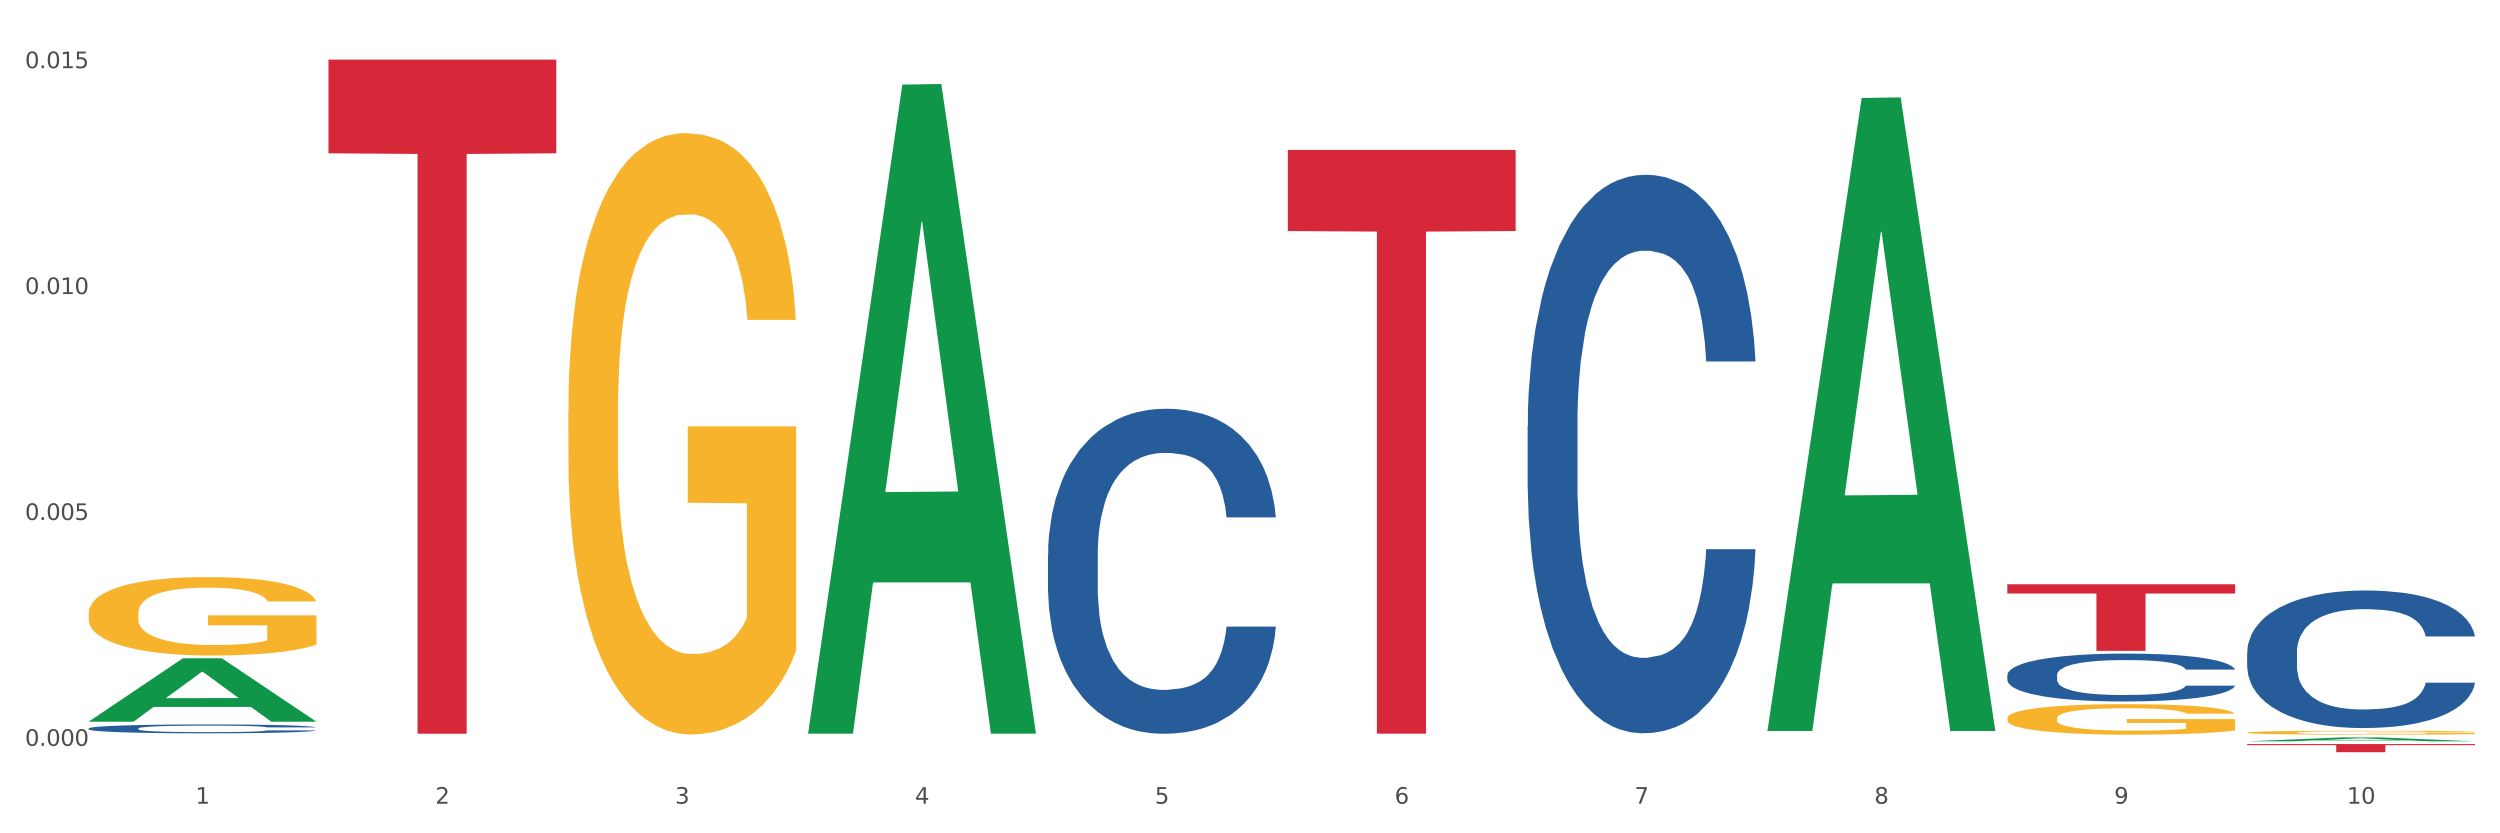
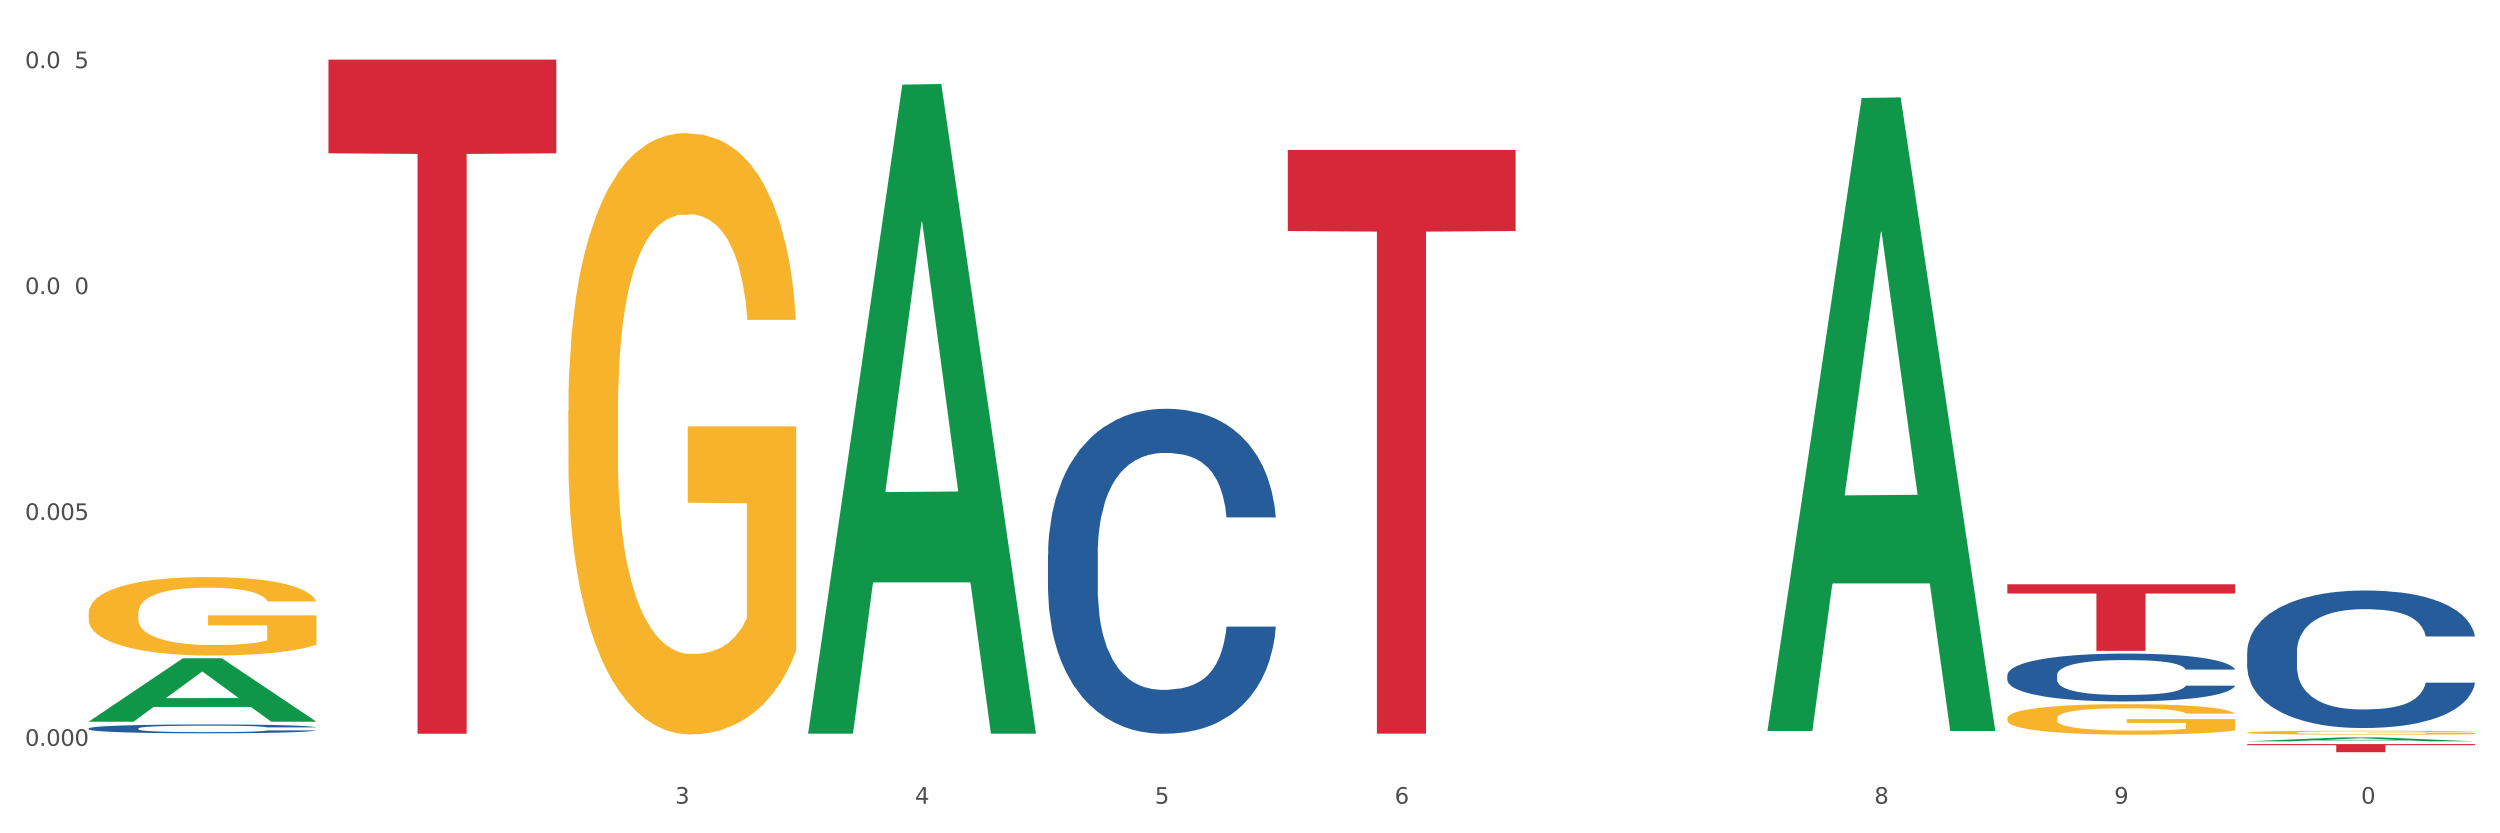
<svg xmlns="http://www.w3.org/2000/svg" xmlns:xlink="http://www.w3.org/1999/xlink" width="1080pt" height="360pt" viewBox="0 0 1080 360" version="1.1">
  <rect x="0" y="0" width="1080" height="360" fill="#333333" stroke="none" />
  <defs>
    <style type="text/css">*{stroke-linejoin: round; stroke-linecap: butt}</style>
  </defs>
  <g id="figure_1">
    <g id="patch_1">
      <path d="M 0 360  L 1080 360  L 1080 0  L 0 0  z " style="fill: #ffffff; stroke: #ffffff; stroke-linejoin: miter" />
    </g>
    <g id="axes_1">
      <g id="matplotlib.axis_1">
        <g id="xtick_1">
          <g id="text_1">
            <g style="fill: #4d4d4d" transform="translate(84.444 347.204) scale(0.096 -0.096)">
              <defs>
-                 <path id="DejaVuSans-31" d="M 794 531  L 1825 531  L 1825 4091  L 703 3866  L 703 4441  L 1819 4666  L 2450 4666  L 2450 531  L 3481 531  L 3481 0  L 794 0  L 794 531  z " transform="scale(0.016)" />
-               </defs>
+                 </defs>
              <use xlink:href="#DejaVuSans-31" />
            </g>
          </g>
        </g>
        <g id="xtick_2">
          <g id="text_2">
            <g style="fill: #4d4d4d" transform="translate(188.053 347.204) scale(0.096 -0.096)">
              <defs>
-                 <path id="DejaVuSans-32" d="M 1228 531  L 3431 531  L 3431 0  L 469 0  L 469 531  Q 828 903 1448 1529  Q 2069 2156 2228 2338  Q 2531 2678 2651 2914  Q 2772 3150 2772 3378  Q 2772 3750 2511 3984  Q 2250 4219 1831 4219  Q 1534 4219 1204 4116  Q 875 4013 500 3803  L 500 4441  Q 881 4594 1212 4672  Q 1544 4750 1819 4750  Q 2544 4750 2975 4387  Q 3406 4025 3406 3419  Q 3406 3131 3298 2873  Q 3191 2616 2906 2266  Q 2828 2175 2409 1742  Q 1991 1309 1228 531  z " transform="scale(0.016)" />
-               </defs>
+                 </defs>
              <use xlink:href="#DejaVuSans-32" />
            </g>
          </g>
        </g>
        <g id="xtick_3">
          <g id="text_3">
            <g style="fill: #4d4d4d" transform="translate(291.663 347.204) scale(0.096 -0.096)">
              <defs>
                <path id="DejaVuSans-33" d="M 2597 2516  Q 3050 2419 3304 2112  Q 3559 1806 3559 1356  Q 3559 666 3084 287  Q 2609 -91 1734 -91  Q 1441 -91 1130 -33  Q 819 25 488 141  L 488 750  Q 750 597 1062 519  Q 1375 441 1716 441  Q 2309 441 2620 675  Q 2931 909 2931 1356  Q 2931 1769 2642 2001  Q 2353 2234 1838 2234  L 1294 2234  L 1294 2753  L 1863 2753  Q 2328 2753 2575 2939  Q 2822 3125 2822 3475  Q 2822 3834 2567 4026  Q 2313 4219 1838 4219  Q 1578 4219 1281 4162  Q 984 4106 628 3988  L 628 4550  Q 988 4650 1302 4700  Q 1616 4750 1894 4750  Q 2613 4750 3031 4423  Q 3450 4097 3450 3541  Q 3450 3153 3228 2886  Q 3006 2619 2597 2516  z " transform="scale(0.016)" />
              </defs>
              <use xlink:href="#DejaVuSans-33" />
            </g>
          </g>
        </g>
        <g id="xtick_4">
          <g id="text_4">
            <g style="fill: #4d4d4d" transform="translate(395.273 347.204) scale(0.096 -0.096)">
              <defs>
                <path id="DejaVuSans-34" d="M 2419 4116  L 825 1625  L 2419 1625  L 2419 4116  z M 2253 4666  L 3047 4666  L 3047 1625  L 3713 1625  L 3713 1100  L 3047 1100  L 3047 0  L 2419 0  L 2419 1100  L 313 1100  L 313 1709  L 2253 4666  z " transform="scale(0.016)" />
              </defs>
              <use xlink:href="#DejaVuSans-34" />
            </g>
          </g>
        </g>
        <g id="xtick_5">
          <g id="text_5">
            <g style="fill: #4d4d4d" transform="translate(498.883 347.204) scale(0.096 -0.096)">
              <defs>
                <path id="DejaVuSans-35" d="M 691 4666  L 3169 4666  L 3169 4134  L 1269 4134  L 1269 2991  Q 1406 3038 1543 3061  Q 1681 3084 1819 3084  Q 2600 3084 3056 2656  Q 3513 2228 3513 1497  Q 3513 744 3044 326  Q 2575 -91 1722 -91  Q 1428 -91 1123 -41  Q 819 9 494 109  L 494 744  Q 775 591 1075 516  Q 1375 441 1709 441  Q 2250 441 2565 725  Q 2881 1009 2881 1497  Q 2881 1984 2565 2268  Q 2250 2553 1709 2553  Q 1456 2553 1204 2497  Q 953 2441 691 2322  L 691 4666  z " transform="scale(0.016)" />
              </defs>
              <use xlink:href="#DejaVuSans-35" />
            </g>
          </g>
        </g>
        <g id="xtick_6">
          <g id="text_6">
            <g style="fill: #4d4d4d" transform="translate(602.492 347.204) scale(0.096 -0.096)">
              <defs>
                <path id="DejaVuSans-36" d="M 2113 2584  Q 1688 2584 1439 2293  Q 1191 2003 1191 1497  Q 1191 994 1439 701  Q 1688 409 2113 409  Q 2538 409 2786 701  Q 3034 994 3034 1497  Q 3034 2003 2786 2293  Q 2538 2584 2113 2584  z M 3366 4563  L 3366 3988  Q 3128 4100 2886 4159  Q 2644 4219 2406 4219  Q 1781 4219 1451 3797  Q 1122 3375 1075 2522  Q 1259 2794 1537 2939  Q 1816 3084 2150 3084  Q 2853 3084 3261 2657  Q 3669 2231 3669 1497  Q 3669 778 3244 343  Q 2819 -91 2113 -91  Q 1303 -91 875 529  Q 447 1150 447 2328  Q 447 3434 972 4092  Q 1497 4750 2381 4750  Q 2619 4750 2861 4703  Q 3103 4656 3366 4563  z " transform="scale(0.016)" />
              </defs>
              <use xlink:href="#DejaVuSans-36" />
            </g>
          </g>
        </g>
        <g id="xtick_7">
          <g id="text_7">
            <g style="fill: #4d4d4d" transform="translate(706.102 347.204) scale(0.096 -0.096)">
              <defs>
-                 <path id="DejaVuSans-37" d="M 525 4666  L 3525 4666  L 3525 4397  L 1831 0  L 1172 0  L 2766 4134  L 525 4134  L 525 4666  z " transform="scale(0.016)" />
-               </defs>
+                 </defs>
              <use xlink:href="#DejaVuSans-37" />
            </g>
          </g>
        </g>
        <g id="xtick_8">
          <g id="text_8">
            <g style="fill: #4d4d4d" transform="translate(809.712 347.204) scale(0.096 -0.096)">
              <defs>
                <path id="DejaVuSans-38" d="M 2034 2216  Q 1584 2216 1326 1975  Q 1069 1734 1069 1313  Q 1069 891 1326 650  Q 1584 409 2034 409  Q 2484 409 2743 651  Q 3003 894 3003 1313  Q 3003 1734 2745 1975  Q 2488 2216 2034 2216  z M 1403 2484  Q 997 2584 770 2862  Q 544 3141 544 3541  Q 544 4100 942 4425  Q 1341 4750 2034 4750  Q 2731 4750 3128 4425  Q 3525 4100 3525 3541  Q 3525 3141 3298 2862  Q 3072 2584 2669 2484  Q 3125 2378 3379 2068  Q 3634 1759 3634 1313  Q 3634 634 3220 271  Q 2806 -91 2034 -91  Q 1263 -91 848 271  Q 434 634 434 1313  Q 434 1759 690 2068  Q 947 2378 1403 2484  z M 1172 3481  Q 1172 3119 1398 2916  Q 1625 2713 2034 2713  Q 2441 2713 2670 2916  Q 2900 3119 2900 3481  Q 2900 3844 2670 4047  Q 2441 4250 2034 4250  Q 1625 4250 1398 4047  Q 1172 3844 1172 3481  z " transform="scale(0.016)" />
              </defs>
              <use xlink:href="#DejaVuSans-38" />
            </g>
          </g>
        </g>
        <g id="xtick_9">
          <g id="text_9">
            <g style="fill: #4d4d4d" transform="translate(913.322 347.204) scale(0.096 -0.096)">
              <defs>
                <path id="DejaVuSans-39" d="M 703 97  L 703 672  Q 941 559 1184 500  Q 1428 441 1663 441  Q 2288 441 2617 861  Q 2947 1281 2994 2138  Q 2813 1869 2534 1725  Q 2256 1581 1919 1581  Q 1219 1581 811 2004  Q 403 2428 403 3163  Q 403 3881 828 4315  Q 1253 4750 1959 4750  Q 2769 4750 3195 4129  Q 3622 3509 3622 2328  Q 3622 1225 3098 567  Q 2575 -91 1691 -91  Q 1453 -91 1209 -44  Q 966 3 703 97  z M 1959 2075  Q 2384 2075 2632 2365  Q 2881 2656 2881 3163  Q 2881 3666 2632 3958  Q 2384 4250 1959 4250  Q 1534 4250 1286 3958  Q 1038 3666 1038 3163  Q 1038 2656 1286 2365  Q 1534 2075 1959 2075  z " transform="scale(0.016)" />
              </defs>
              <use xlink:href="#DejaVuSans-39" />
            </g>
          </g>
        </g>
        <g id="xtick_10">
          <g id="text_10">
            <g style="fill: #4d4d4d" transform="translate(1013.877 347.204) scale(0.096 -0.096)">
              <defs>
                <path id="DejaVuSans-30" d="M 2034 4250  Q 1547 4250 1301 3770  Q 1056 3291 1056 2328  Q 1056 1369 1301 889  Q 1547 409 2034 409  Q 2525 409 2770 889  Q 3016 1369 3016 2328  Q 3016 3291 2770 3770  Q 2525 4250 2034 4250  z M 2034 4750  Q 2819 4750 3233 4129  Q 3647 3509 3647 2328  Q 3647 1150 3233 529  Q 2819 -91 2034 -91  Q 1250 -91 836 529  Q 422 1150 422 2328  Q 422 3509 836 4129  Q 1250 4750 2034 4750  z " transform="scale(0.016)" />
              </defs>
              <use xlink:href="#DejaVuSans-31" />
              <use xlink:href="#DejaVuSans-30" transform="translate(63.623 0)" />
            </g>
          </g>
        </g>
        <g id="xtick_11" />
        <g id="xtick_12" />
        <g id="xtick_13" />
        <g id="xtick_14" />
        <g id="xtick_15" />
        <g id="xtick_16" />
        <g id="xtick_17" />
        <g id="xtick_18" />
        <g id="xtick_19" />
      </g>
      <g id="matplotlib.axis_2">
        <g id="ytick_1">
          <g id="text_11">
            <g style="fill: #4d4d4d" transform="translate(10.8 322.206) scale(0.096 -0.096)">
              <defs>
                <path id="DejaVuSans-2e" d="M 684 794  L 1344 794  L 1344 0  L 684 0  L 684 794  z " transform="scale(0.016)" />
              </defs>
              <use xlink:href="#DejaVuSans-30" />
              <use xlink:href="#DejaVuSans-2e" transform="translate(63.623 0)" />
              <use xlink:href="#DejaVuSans-30" transform="translate(95.41 0)" />
              <use xlink:href="#DejaVuSans-30" transform="translate(159.033 0)" />
              <use xlink:href="#DejaVuSans-30" transform="translate(222.656 0)" />
            </g>
          </g>
        </g>
        <g id="ytick_2">
          <g id="text_12">
            <g style="fill: #4d4d4d" transform="translate(10.8 224.623) scale(0.096 -0.096)">
              <use xlink:href="#DejaVuSans-30" />
              <use xlink:href="#DejaVuSans-2e" transform="translate(63.623 0)" />
              <use xlink:href="#DejaVuSans-30" transform="translate(95.41 0)" />
              <use xlink:href="#DejaVuSans-30" transform="translate(159.033 0)" />
              <use xlink:href="#DejaVuSans-35" transform="translate(222.656 0)" />
            </g>
          </g>
        </g>
        <g id="ytick_3">
          <g id="text_13">
            <g style="fill: #4d4d4d" transform="translate(10.8 127.039) scale(0.096 -0.096)">
              <use xlink:href="#DejaVuSans-30" />
              <use xlink:href="#DejaVuSans-2e" transform="translate(63.623 0)" />
              <use xlink:href="#DejaVuSans-30" transform="translate(95.41 0)" />
              <use xlink:href="#DejaVuSans-31" transform="translate(159.033 0)" />
              <use xlink:href="#DejaVuSans-30" transform="translate(222.656 0)" />
            </g>
          </g>
        </g>
        <g id="ytick_4">
          <g id="text_14">
            <g style="fill: #4d4d4d" transform="translate(10.8 29.455) scale(0.096 -0.096)">
              <use xlink:href="#DejaVuSans-30" />
              <use xlink:href="#DejaVuSans-2e" transform="translate(63.623 0)" />
              <use xlink:href="#DejaVuSans-30" transform="translate(95.41 0)" />
              <use xlink:href="#DejaVuSans-31" transform="translate(159.033 0)" />
              <use xlink:href="#DejaVuSans-35" transform="translate(222.656 0)" />
            </g>
          </g>
        </g>
        <g id="ytick_5" />
        <g id="ytick_6" />
        <g id="ytick_7" />
      </g>
      <g id="PolyCollection_1">
        <path d="M 38.283 311.742  L 38.384 311.716  L 78.974 284.388  L 95.818 284.362  L 136.712 311.794  L 117.229 311.794  L 108.401 305.406  L 66.493 305.406  L 66.188 305.509  L 57.664 311.794  L 38.283 311.794  L 38.283 311.742  L 71.769 301.594  L 103.125 301.568  L 87.599 290.209  L 87.396 290.157  L 87.193 290.235  L 71.668 301.568  L 71.769 301.594  L 38.283 311.742  z " clip-path="url(#p86b684757f)" style="fill: #109648" />
        <path d="M 970.771 316.473  L 970.887 316.472  L 970.887 316.416  L 971.119 316.368  L 972.281 316.251  L 974.025 316.155  L 975.303 316.104  L 976.581 316.062  L 978.092 316.02  L 979.951 315.977  L 983.321 315.913  L 985.413 315.88  L 987.97 315.846  L 992.618 315.797  L 995.988 315.769  L 999.474 315.745  L 1005.169 315.717  L 1008.887 315.705  L 1012.838 315.696  L 1017.603 315.69  L 1021.206 315.688  L 1029.108 315.693  L 1035.848 315.707  L 1039.102 315.717  L 1043.285 315.736  L 1045.493 315.749  L 1049.096 315.773  L 1052.814 315.806  L 1055.371 315.834  L 1059.206 315.887  L 1062.111 315.939  L 1064.784 316.005  L 1066.179 316.05  L 1067.224 316.092  L 1068.154 316.14  L 1069.084 316.216  L 1048.166 316.216  L 1047.353 316.161  L 1046.074 316.11  L 1044.215 316.061  L 1042.588 316.029  L 1039.799 315.991  L 1037.242 315.966  L 1034.57 315.947  L 1031.316 315.932  L 1028.759 315.924  L 1025.157 315.918  L 1018.068 315.919  L 1013.303 315.932  L 1010.049 315.947  L 1007.958 315.961  L 1006.098 315.977  L 1004.007 315.998  L 1001.566 316.031  L 999.823 316.061  L 998.08 316.098  L 996.685 316.135  L 995.407 316.179  L 994.361 316.225  L 993.548 316.273  L 992.851 316.332  L 992.269 316.43  L 992.269 316.643  L 992.502 316.691  L 993.083 316.754  L 993.78 316.803  L 994.942 316.86  L 995.988 316.899  L 997.964 316.955  L 1000.172 317.001  L 1001.915 317.031  L 1003.658 317.056  L 1006.679 317.09  L 1010.049 317.118  L 1012.955 317.135  L 1016.906 317.15  L 1019.579 317.157  L 1021.903 317.16  L 1027.597 317.16  L 1031.664 317.155  L 1036.197 317.144  L 1039.683 317.13  L 1042.588 317.113  L 1045.842 317.085  L 1047.934 317.059  L 1047.934 316.734  L 1022.368 316.733  L 1022.368 316.517  L 1069.2 316.517  L 1069.2 317.15  L 1067.224 317.183  L 1065.016 317.212  L 1062.692 317.239  L 1059.206 317.271  L 1055.022 317.302  L 1051.304 317.324  L 1047.353 317.343  L 1042.704 317.36  L 1036.661 317.375  L 1032.943 317.382  L 1028.294 317.386  L 1022.832 317.388  L 1018.068 317.385  L 1013.42 317.377  L 1008.539 317.363  L 1003.774 317.343  L 1000.172 317.323  L 996.569 317.298  L 992.734 317.265  L 989.713 317.234  L 987.389 317.206  L 984.832 317.171  L 982.043 317.124  L 979.951 317.082  L 978.092 317.039  L 976.116 316.983  L 974.722 316.935  L 973.327 316.874  L 972.514 316.829  L 971.584 316.759  L 970.887 316.661  L 970.771 316.473  z " clip-path="url(#p86b684757f)" style="fill: #f7b32b" />
        <path d="M 970.771 321.431  L 1069.2 321.431  L 1069.2 321.92  L 1030.481 321.923  L 1030.481 324.95  L 1009.256 324.95  L 1009.256 321.923  L 970.771 321.92  L 970.771 321.434  L 970.771 321.431  z " clip-path="url(#p86b684757f)" style="fill: #d62839" />
        <path d="M 867.161 252.393  L 965.59 252.393  L 965.59 256.393  L 926.872 256.42  L 926.872 281.18  L 905.646 281.18  L 905.646 256.42  L 867.161 256.393  L 867.161 252.42  L 867.161 252.393  z " clip-path="url(#p86b684757f)" style="fill: #d62839" />
        <path d="M 556.332 64.771  L 654.761 64.771  L 654.761 99.813  L 616.042 100.05  L 616.042 316.932  L 594.817 316.932  L 594.817 100.05  L 556.332 99.813  L 556.332 65.008  L 556.332 64.771  z " clip-path="url(#p86b684757f)" style="fill: #d62839" />
        <path d="M 141.893 25.759  L 240.322 25.759  L 240.322 66.23  L 201.603 66.504  L 201.603 316.986  L 180.378 316.986  L 180.378 66.504  L 141.893 66.23  L 141.893 26.033  L 141.893 25.759  z " clip-path="url(#p86b684757f)" style="fill: #d62839" />
        <path d="M 867.161 310.295  L 867.277 310.283  L 867.277 309.849  L 867.51 309.476  L 868.672 308.573  L 870.415 307.826  L 871.693 307.429  L 872.971 307.103  L 874.482 306.778  L 876.342 306.441  L 879.712 305.947  L 881.803 305.694  L 884.36 305.43  L 889.008 305.044  L 892.378 304.827  L 895.865 304.647  L 901.559 304.43  L 905.278 304.334  L 909.229 304.261  L 913.993 304.213  L 917.596 304.201  L 925.498 304.237  L 932.238 304.346  L 935.492 304.43  L 939.676 304.575  L 941.884 304.671  L 945.486 304.864  L 949.205 305.116  L 951.761 305.333  L 955.596 305.743  L 958.501 306.152  L 961.174 306.658  L 962.569 307.007  L 963.615 307.332  L 964.544 307.706  L 965.474 308.296  L 944.556 308.296  L 943.743 307.874  L 942.465 307.477  L 940.605 307.091  L 938.978 306.851  L 936.189 306.549  L 933.633 306.357  L 930.96 306.212  L 927.706 306.092  L 925.149 306.032  L 921.547 305.983  L 914.458 305.996  L 909.694 306.092  L 906.44 306.212  L 904.348 306.321  L 902.489 306.441  L 900.397 306.61  L 897.956 306.863  L 896.213 307.091  L 894.47 307.38  L 893.076 307.669  L 891.797 308.007  L 890.751 308.368  L 889.938 308.741  L 889.241 309.199  L 888.66 309.958  L 888.66 311.607  L 888.892 311.981  L 889.473 312.474  L 890.17 312.848  L 891.333 313.293  L 892.378 313.594  L 894.354 314.028  L 896.562 314.389  L 898.305 314.618  L 900.048 314.811  L 903.07 315.076  L 906.44 315.292  L 909.345 315.425  L 913.296 315.545  L 915.969 315.594  L 918.293 315.618  L 923.987 315.618  L 928.055 315.581  L 932.587 315.497  L 936.073 315.389  L 938.978 315.256  L 942.232 315.04  L 944.324 314.835  L 944.324 312.318  L 918.758 312.306  L 918.758 310.632  L 965.59 310.632  L 965.59 315.545  L 963.615 315.798  L 961.407 316.027  L 959.083 316.232  L 955.596 316.485  L 951.413 316.726  L 947.694 316.894  L 943.743 317.039  L 939.095 317.171  L 933.052 317.292  L 929.333 317.34  L 924.685 317.376  L 919.223 317.388  L 914.458 317.364  L 909.81 317.304  L 904.929 317.195  L 900.164 317.039  L 896.562 316.882  L 892.959 316.689  L 889.125 316.437  L 886.103 316.196  L 883.779 315.979  L 881.222 315.702  L 878.433 315.341  L 876.342 315.015  L 874.482 314.678  L 872.507 314.245  L 871.112 313.871  L 869.718 313.402  L 868.904 313.053  L 867.974 312.511  L 867.277 311.752  L 867.161 310.295  z " clip-path="url(#p86b684757f)" style="fill: #f7b32b" />
        <path d="M 38.283 314.684  L 38.399 314.68  L 38.399 314.582  L 38.748 314.45  L 40.028 314.205  L 41.657 314.02  L 44.449 313.803  L 45.962 313.712  L 47.94 313.611  L 52.012 313.447  L 56.666 313.307  L 59.923 313.23  L 62.367 313.181  L 67.835 313.094  L 70.976 313.056  L 74.234 313.024  L 77.026 313.003  L 81.68 312.979  L 85.403 312.968  L 89.708 312.965  L 93.315 312.968  L 98.085 312.982  L 105.066 313.024  L 107.742 313.049  L 111.349 313.091  L 115.072 313.146  L 118.097 313.202  L 121.587 313.283  L 125.194 313.388  L 128.684 313.52  L 131.128 313.643  L 133.106 313.772  L 134.851 313.929  L 136.131 314.1  L 136.712 314.244  L 115.421 314.244  L 114.839 314.114  L 113.676 313.975  L 112.512 313.88  L 111.232 313.803  L 109.254 313.716  L 107.509 313.66  L 104.601 313.594  L 101.925 313.552  L 99.714 313.527  L 97.038 313.506  L 91.337 313.485  L 87.265 313.485  L 84.705 313.492  L 81.564 313.51  L 78.888 313.534  L 75.747 313.576  L 73.303 313.622  L 70.86 313.681  L 69.464 313.723  L 67.37 313.8  L 65.974 313.863  L 64.112 313.971  L 63.065 314.048  L 61.203 314.247  L 60.389 314.394  L 60.04 314.495  L 59.807 314.607  L 59.807 315.152  L 60.505 315.397  L 61.087 315.501  L 62.018 315.62  L 63.763 315.774  L 66.323 315.924  L 68.999 316.032  L 71.209 316.099  L 73.303 316.148  L 75.398 316.186  L 77.957 316.221  L 80.051 316.242  L 83.193 316.263  L 86.916 316.274  L 89.825 316.274  L 95.758 316.256  L 98.434 316.239  L 100.994 316.214  L 103.786 316.176  L 105.997 316.134  L 107.277 316.102  L 109.371 316.036  L 111 315.966  L 112.396 315.886  L 113.327 315.816  L 114.374 315.711  L 115.188 315.592  L 115.421 315.529  L 136.712 315.529  L 136.247 315.655  L 135.432 315.777  L 133.804 315.942  L 132.524 316.036  L 130.546 316.151  L 128.452 316.249  L 125.543 316.357  L 122.867 316.438  L 120.075 316.508  L 117.05 316.571  L 111.581 316.658  L 109.603 316.682  L 105.415 316.724  L 102.157 316.749  L 97.387 316.773  L 92.501 316.787  L 87.381 316.791  L 82.844 316.784  L 77.841 316.763  L 74.7 316.742  L 71.209 316.71  L 67.137 316.661  L 63.298 316.602  L 59.691 316.532  L 56.317 316.452  L 53.175 316.361  L 49.103 316.211  L 46.078 316.064  L 43.868 315.928  L 42.355 315.812  L 40.843 315.666  L 40.028 315.564  L 38.748 315.32  L 38.283 315.093  L 38.283 314.684  z " clip-path="url(#p86b684757f)" style="fill: #255c99" />
        <path d="M 452.722 239.67  L 452.838 239.542  L 452.838 235.951  L 453.187 231.078  L 454.467 222.102  L 456.096 215.305  L 458.888 207.354  L 460.401 204.02  L 462.379 200.301  L 466.451 194.274  L 471.105 189.145  L 474.362 186.324  L 476.806 184.528  L 482.274 181.323  L 485.415 179.912  L 488.673 178.758  L 491.465 177.988  L 496.119 177.091  L 499.842 176.706  L 504.147 176.578  L 507.754 176.706  L 512.524 177.219  L 519.505 178.758  L 522.181 179.655  L 525.788 181.194  L 529.511 183.246  L 532.536 185.298  L 536.026 188.247  L 539.633 192.094  L 543.123 196.967  L 545.567 201.456  L 547.545 206.2  L 549.29 211.971  L 550.57 218.255  L 551.151 223.512  L 529.86 223.512  L 529.278 218.767  L 528.115 213.638  L 526.951 210.176  L 525.671 207.354  L 523.693 204.149  L 521.948 202.097  L 519.04 199.66  L 516.364 198.121  L 514.153 197.224  L 511.477 196.454  L 505.776 195.685  L 501.704 195.685  L 499.144 195.941  L 496.003 196.583  L 493.327 197.48  L 490.186 199.019  L 487.742 200.686  L 485.299 202.866  L 483.903 204.405  L 481.809 207.226  L 480.412 209.534  L 478.551 213.51  L 477.504 216.331  L 475.642 223.64  L 474.828 229.026  L 474.479 232.745  L 474.246 236.849  L 474.246 256.854  L 474.944 265.83  L 475.526 269.677  L 476.457 274.037  L 478.202 279.68  L 480.762 285.194  L 483.438 289.169  L 485.648 291.606  L 487.742 293.401  L 489.837 294.812  L 492.396 296.094  L 494.49 296.863  L 497.632 297.633  L 501.355 298.017  L 504.264 298.017  L 510.197 297.376  L 512.873 296.735  L 515.433 295.837  L 518.225 294.427  L 520.436 292.888  L 521.716 291.734  L 523.81 289.297  L 525.439 286.733  L 526.835 283.783  L 527.766 281.218  L 528.813 277.371  L 529.627 273.011  L 529.86 270.703  L 551.151 270.703  L 550.686 275.32  L 549.871 279.808  L 548.243 285.835  L 546.963 289.297  L 544.985 293.529  L 542.891 297.12  L 539.982 301.095  L 537.306 304.045  L 534.514 306.609  L 531.489 308.917  L 526.02 312.123  L 524.042 313.021  L 519.854 314.56  L 516.596 315.458  L 511.826 316.355  L 506.94 316.868  L 501.82 316.996  L 497.283 316.74  L 492.28 315.97  L 489.138 315.201  L 485.648 314.047  L 481.576 312.252  L 477.737 310.072  L 474.13 307.507  L 470.756 304.557  L 467.614 301.223  L 463.542 295.709  L 460.517 290.323  L 458.307 285.322  L 456.794 281.09  L 455.282 275.704  L 454.467 271.985  L 453.187 263.009  L 452.722 254.674  L 452.722 239.67  z " clip-path="url(#p86b684757f)" style="fill: #255c99" />
-         <path d="M 659.941 183.919  L 660.058 183.699  L 660.058 177.529  L 660.407 169.156  L 661.687 153.731  L 663.316 142.053  L 666.108 128.391  L 667.62 122.662  L 669.598 116.272  L 673.67 105.916  L 678.324 97.102  L 681.582 92.254  L 684.025 89.169  L 689.494 83.66  L 692.635 81.236  L 695.893 79.253  L 698.685 77.931  L 703.339 76.389  L 707.062 75.728  L 711.367 75.507  L 714.973 75.728  L 719.744 76.609  L 726.724 79.253  L 729.4 80.796  L 733.007 83.44  L 736.73 86.966  L 739.755 90.491  L 743.246 95.559  L 746.852 102.17  L 750.343 110.543  L 752.786 118.255  L 754.764 126.408  L 756.509 136.324  L 757.789 147.121  L 758.371 156.155  L 737.079 156.155  L 736.498 148.002  L 735.334 139.188  L 734.171 133.239  L 732.891 128.391  L 730.913 122.882  L 729.168 119.357  L 726.259 115.17  L 723.583 112.526  L 721.373 110.984  L 718.697 109.661  L 712.996 108.339  L 708.923 108.339  L 706.364 108.78  L 703.222 109.882  L 700.546 111.424  L 697.405 114.068  L 694.962 116.933  L 692.519 120.679  L 691.122 123.323  L 689.028 128.171  L 687.632 132.137  L 685.77 138.968  L 684.723 143.816  L 682.862 156.375  L 682.047 165.63  L 681.698 172.02  L 681.466 179.071  L 681.466 213.446  L 682.164 228.87  L 682.745 235.481  L 683.676 242.972  L 685.421 252.668  L 687.981 262.143  L 690.657 268.974  L 692.868 273.16  L 694.962 276.245  L 697.056 278.669  L 699.616 280.872  L 701.71 282.194  L 704.851 283.517  L 708.574 284.178  L 711.483 284.178  L 717.417 283.076  L 720.093 281.974  L 722.652 280.432  L 725.445 278.008  L 727.655 275.364  L 728.935 273.38  L 731.029 269.194  L 732.658 264.787  L 734.054 259.719  L 734.985 255.312  L 736.032 248.701  L 736.847 241.21  L 737.079 237.243  L 758.371 237.243  L 757.905 245.176  L 757.091 252.888  L 755.462 263.244  L 754.182 269.194  L 752.204 276.465  L 750.11 282.635  L 747.201 289.466  L 744.526 294.534  L 741.733 298.941  L 738.708 302.907  L 733.24 308.416  L 731.262 309.958  L 727.074 312.603  L 723.816 314.145  L 719.046 315.687  L 714.159 316.569  L 709.04 316.789  L 704.502 316.348  L 699.499 315.026  L 696.358 313.704  L 692.868 311.721  L 688.795 308.636  L 684.956 304.89  L 681.349 300.483  L 677.975 295.415  L 674.834 289.686  L 670.762 280.211  L 667.737 270.957  L 665.526 262.363  L 664.014 255.092  L 662.501 245.837  L 661.687 239.447  L 660.407 224.022  L 659.941 209.7  L 659.941 183.919  z " clip-path="url(#p86b684757f)" style="fill: #255c99" />
        <path d="M 38.283 264.964  L 38.399 264.934  L 38.399 263.82  L 38.632 262.86  L 39.794 260.539  L 41.537 258.621  L 42.815 257.6  L 44.093 256.764  L 45.604 255.929  L 47.464 255.062  L 50.834 253.794  L 52.925 253.144  L 55.482 252.463  L 60.13 251.473  L 63.5 250.916  L 66.987 250.452  L 72.681 249.895  L 76.4 249.647  L 80.351 249.461  L 85.115 249.338  L 88.718 249.307  L 96.62 249.399  L 103.36 249.678  L 106.614 249.895  L 110.798 250.266  L 113.006 250.513  L 116.608 251.009  L 120.327 251.658  L 122.883 252.215  L 126.718 253.268  L 129.623 254.32  L 132.296 255.619  L 133.691 256.517  L 134.737 257.352  L 135.666 258.311  L 136.596 259.828  L 115.678 259.828  L 114.865 258.745  L 113.587 257.724  L 111.727 256.733  L 110.1 256.114  L 107.311 255.341  L 104.755 254.846  L 102.082 254.474  L 98.828 254.165  L 96.271 254.01  L 92.669 253.886  L 85.58 253.917  L 80.816 254.165  L 77.562 254.474  L 75.47 254.753  L 73.611 255.062  L 71.519 255.496  L 69.078 256.145  L 67.335 256.733  L 65.592 257.476  L 64.198 258.219  L 62.919 259.085  L 61.873 260.013  L 61.06 260.973  L 60.363 262.149  L 59.782 264.098  L 59.782 268.337  L 60.014 269.297  L 60.595 270.565  L 61.292 271.525  L 62.455 272.67  L 63.5 273.443  L 65.476 274.557  L 67.684 275.486  L 69.427 276.074  L 71.17 276.569  L 74.192 277.249  L 77.562 277.806  L 80.467 278.147  L 84.418 278.456  L 87.091 278.58  L 89.415 278.642  L 95.109 278.642  L 99.177 278.549  L 103.709 278.332  L 107.195 278.054  L 110.1 277.714  L 113.354 277.157  L 115.446 276.631  L 115.446 270.163  L 89.88 270.132  L 89.88 265.831  L 136.712 265.831  L 136.712 278.456  L 134.737 279.106  L 132.529 279.694  L 130.205 280.22  L 126.718 280.87  L 122.535 281.489  L 118.816 281.922  L 114.865 282.293  L 110.217 282.634  L 104.174 282.943  L 100.455 283.067  L 95.807 283.16  L 90.345 283.191  L 85.58 283.129  L 80.932 282.974  L 76.051 282.696  L 71.286 282.293  L 67.684 281.891  L 64.081 281.396  L 60.247 280.746  L 57.225 280.127  L 54.901 279.57  L 52.344 278.859  L 49.555 277.93  L 47.464 277.095  L 45.604 276.228  L 43.629 275.114  L 42.234 274.155  L 40.84 272.948  L 40.026 272.051  L 39.096 270.658  L 38.399 268.709  L 38.283 264.964  z " clip-path="url(#p86b684757f)" style="fill: #f7b32b" />
        <path d="M 970.771 281.793  L 970.887 281.738  L 970.887 280.219  L 971.236 278.157  L 972.516 274.358  L 974.145 271.482  L 976.937 268.117  L 978.45 266.706  L 980.428 265.132  L 984.5 262.582  L 989.154 260.411  L 992.411 259.217  L 994.854 258.457  L 1000.323 257.1  L 1003.464 256.503  L 1006.722 256.015  L 1009.514 255.689  L 1014.168 255.309  L 1017.891 255.147  L 1022.196 255.092  L 1025.803 255.147  L 1030.573 255.364  L 1037.554 256.015  L 1040.23 256.395  L 1043.836 257.046  L 1047.56 257.914  L 1050.585 258.783  L 1054.075 260.031  L 1057.682 261.659  L 1061.172 263.721  L 1063.615 265.621  L 1065.593 267.628  L 1067.338 270.071  L 1068.618 272.73  L 1069.2 274.955  L 1047.909 274.955  L 1047.327 272.947  L 1046.163 270.776  L 1045 269.311  L 1043.72 268.117  L 1041.742 266.76  L 1039.997 265.892  L 1037.088 264.861  L 1034.412 264.21  L 1032.202 263.83  L 1029.526 263.504  L 1023.825 263.178  L 1019.753 263.178  L 1017.193 263.287  L 1014.052 263.558  L 1011.376 263.938  L 1008.234 264.589  L 1005.791 265.295  L 1003.348 266.218  L 1001.952 266.869  L 999.857 268.063  L 998.461 269.039  L 996.6 270.722  L 995.553 271.916  L 993.691 275.009  L 992.877 277.288  L 992.528 278.862  L 992.295 280.599  L 992.295 289.065  L 992.993 292.864  L 993.575 294.492  L 994.505 296.337  L 996.251 298.725  L 998.81 301.058  L 1001.486 302.74  L 1003.697 303.772  L 1005.791 304.531  L 1007.885 305.128  L 1010.445 305.671  L 1012.539 305.997  L 1015.681 306.322  L 1019.404 306.485  L 1022.312 306.485  L 1028.246 306.214  L 1030.922 305.942  L 1033.482 305.562  L 1036.274 304.965  L 1038.484 304.314  L 1039.764 303.826  L 1041.859 302.795  L 1043.487 301.709  L 1044.884 300.461  L 1045.814 299.376  L 1046.861 297.748  L 1047.676 295.903  L 1047.909 294.926  L 1069.2 294.926  L 1068.735 296.879  L 1067.92 298.779  L 1066.291 301.329  L 1065.012 302.795  L 1063.034 304.586  L 1060.939 306.105  L 1058.031 307.787  L 1055.355 309.036  L 1052.562 310.121  L 1049.537 311.098  L 1044.069 312.455  L 1042.091 312.834  L 1037.903 313.486  L 1034.645 313.866  L 1029.875 314.245  L 1024.988 314.462  L 1019.869 314.517  L 1015.332 314.408  L 1010.329 314.083  L 1007.187 313.757  L 1003.697 313.269  L 999.625 312.509  L 995.785 311.586  L 992.179 310.501  L 988.804 309.253  L 985.663 307.842  L 981.591 305.508  L 978.566 303.229  L 976.355 301.112  L 974.843 299.321  L 973.33 297.042  L 972.516 295.468  L 971.236 291.67  L 970.771 288.142  L 970.771 281.793  z " clip-path="url(#p86b684757f)" style="fill: #255c99" />
        <path d="M 349.112 316.41  L 349.214 316.147  L 389.803 36.546  L 406.648 36.282  L 447.542 316.938  L 428.059 316.938  L 419.23 251.583  L 377.322 251.583  L 377.017 252.637  L 368.494 316.938  L 349.112 316.938  L 349.112 316.41  L 382.598 212.581  L 413.954 212.318  L 398.428 96.103  L 398.225 95.576  L 398.022 96.366  L 382.497 212.318  L 382.598 212.581  L 349.112 316.41  z " clip-path="url(#p86b684757f)" style="fill: #109648" />
        <path d="M 867.161 291.643  L 867.277 291.624  L 867.277 291.095  L 867.626 290.377  L 868.906 289.055  L 870.535 288.055  L 873.327 286.884  L 874.84 286.393  L 876.818 285.845  L 880.89 284.958  L 885.544 284.202  L 888.801 283.787  L 891.245 283.522  L 896.713 283.05  L 899.854 282.842  L 903.112 282.673  L 905.904 282.559  L 910.558 282.427  L 914.281 282.37  L 918.586 282.351  L 922.193 282.37  L 926.963 282.446  L 933.944 282.673  L 936.62 282.805  L 940.227 283.031  L 943.95 283.333  L 946.975 283.636  L 950.465 284.07  L 954.072 284.637  L 957.562 285.354  L 960.006 286.015  L 961.984 286.714  L 963.729 287.564  L 965.009 288.489  L 965.59 289.263  L 944.299 289.263  L 943.717 288.564  L 942.554 287.809  L 941.39 287.299  L 940.11 286.884  L 938.132 286.412  L 936.387 286.109  L 933.479 285.751  L 930.803 285.524  L 928.592 285.392  L 925.916 285.279  L 920.215 285.165  L 916.143 285.165  L 913.583 285.203  L 910.442 285.297  L 907.766 285.43  L 904.625 285.656  L 902.181 285.902  L 899.738 286.223  L 898.342 286.449  L 896.248 286.865  L 894.851 287.205  L 892.99 287.79  L 891.943 288.206  L 890.081 289.282  L 889.267 290.075  L 888.918 290.623  L 888.685 291.227  L 888.685 294.173  L 889.383 295.495  L 889.965 296.062  L 890.896 296.704  L 892.641 297.535  L 895.201 298.347  L 897.877 298.932  L 900.087 299.291  L 902.181 299.555  L 904.276 299.763  L 906.835 299.952  L 908.929 300.065  L 912.071 300.178  L 915.794 300.235  L 918.703 300.235  L 924.636 300.141  L 927.312 300.046  L 929.872 299.914  L 932.664 299.706  L 934.875 299.48  L 936.155 299.31  L 938.249 298.951  L 939.878 298.573  L 941.274 298.139  L 942.205 297.761  L 943.252 297.195  L 944.066 296.553  L 944.299 296.213  L 965.59 296.213  L 965.125 296.893  L 964.31 297.553  L 962.682 298.441  L 961.402 298.951  L 959.424 299.574  L 957.33 300.103  L 954.421 300.688  L 951.745 301.123  L 948.953 301.5  L 945.928 301.84  L 940.459 302.312  L 938.481 302.445  L 934.293 302.671  L 931.035 302.803  L 926.265 302.936  L 921.379 303.011  L 916.259 303.03  L 911.722 302.992  L 906.719 302.879  L 903.577 302.766  L 900.087 302.596  L 896.015 302.331  L 892.176 302.01  L 888.569 301.633  L 885.195 301.198  L 882.053 300.707  L 877.981 299.895  L 874.956 299.102  L 872.746 298.366  L 871.233 297.742  L 869.721 296.949  L 868.906 296.402  L 867.626 295.08  L 867.161 293.852  L 867.161 291.643  z " clip-path="url(#p86b684757f)" style="fill: #255c99" />
        <path d="M 763.551 315.264  L 763.653 315.007  L 804.242 42.323  L 821.087 42.066  L 861.981 315.778  L 842.498 315.778  L 833.669 252.041  L 791.761 252.041  L 791.456 253.069  L 782.933 315.778  L 763.551 315.778  L 763.551 315.264  L 797.037 214.004  L 828.393 213.747  L 812.867 100.407  L 812.664 99.893  L 812.461 100.664  L 796.936 213.747  L 797.037 214.004  L 763.551 315.264  z " clip-path="url(#p86b684757f)" style="fill: #109648" />
        <path d="M 970.771 320.256  L 970.872 320.255  L 1011.462 318.561  L 1028.306 318.559  L 1069.2 320.26  L 1049.717 320.26  L 1040.889 319.864  L 998.98 319.864  L 998.676 319.87  L 990.152 320.26  L 970.771 320.26  L 970.771 320.256  L 1004.257 319.627  L 1035.612 319.626  L 1020.087 318.922  L 1019.884 318.918  L 1019.681 318.923  L 1004.156 319.626  L 1004.257 319.627  L 970.771 320.256  z " clip-path="url(#p86b684757f)" style="fill: #109648" />
        <path d="M 245.502 177.56  L 245.619 177.323  L 245.619 168.781  L 245.851 161.426  L 247.013 143.631  L 248.756 128.921  L 250.035 121.091  L 251.313 114.685  L 252.824 108.279  L 254.683 101.636  L 258.053 91.908  L 260.145 86.925  L 262.701 81.706  L 267.35 74.113  L 270.72 69.843  L 274.206 66.284  L 279.9 62.013  L 283.619 60.115  L 287.57 58.691  L 292.335 57.742  L 295.937 57.505  L 303.84 58.217  L 310.58 60.352  L 313.834 62.013  L 318.017 64.86  L 320.225 66.758  L 323.828 70.554  L 327.546 75.537  L 330.103 79.808  L 333.938 87.875  L 336.843 95.941  L 339.516 105.907  L 340.91 112.787  L 341.956 119.193  L 342.886 126.548  L 343.816 138.174  L 322.898 138.174  L 322.084 129.87  L 320.806 122.04  L 318.947 114.448  L 317.32 109.703  L 314.531 103.771  L 311.974 99.975  L 309.301 97.128  L 306.048 94.755  L 303.491 93.569  L 299.888 92.62  L 292.8 92.857  L 288.035 94.755  L 284.781 97.128  L 282.689 99.263  L 280.83 101.636  L 278.738 104.957  L 276.298 109.94  L 274.555 114.448  L 272.812 120.142  L 271.417 125.837  L 270.139 132.48  L 269.093 139.598  L 268.28 146.953  L 267.582 155.969  L 267.001 170.916  L 267.001 203.421  L 267.234 210.777  L 267.815 220.504  L 268.512 227.86  L 269.674 236.638  L 270.72 242.57  L 272.695 251.111  L 274.903 258.229  L 276.647 262.737  L 278.39 266.533  L 281.411 271.753  L 284.781 276.024  L 287.686 278.634  L 291.638 281.006  L 294.31 281.955  L 296.635 282.43  L 302.329 282.43  L 306.396 281.718  L 310.928 280.057  L 314.415 277.922  L 317.32 275.312  L 320.574 271.041  L 322.665 267.008  L 322.665 217.42  L 297.099 217.183  L 297.099 184.203  L 343.932 184.203  L 343.932 281.006  L 341.956 285.989  L 339.748 290.497  L 337.424 294.53  L 333.938 299.513  L 329.754 304.258  L 326.036 307.58  L 322.084 310.427  L 317.436 313.037  L 311.393 315.409  L 307.674 316.359  L 303.026 317.07  L 297.564 317.308  L 292.8 316.833  L 288.151 315.647  L 283.271 313.511  L 278.506 310.427  L 274.903 307.343  L 271.301 303.546  L 267.466 298.564  L 264.445 293.819  L 262.12 289.548  L 259.564 284.091  L 256.775 276.973  L 254.683 270.567  L 252.824 263.923  L 250.848 255.382  L 249.454 248.027  L 248.059 238.774  L 247.246 231.893  L 246.316 221.216  L 245.619 206.269  L 245.502 177.56  z " clip-path="url(#p86b684757f)" style="fill: #f7b32b" />
      </g>
    </g>
  </g>
  <defs>
    <clipPath id="p86b684757f">
      <rect x="38.283" y="10.8" width="1030.917" height="329.109" />
    </clipPath>
  </defs>
</svg>